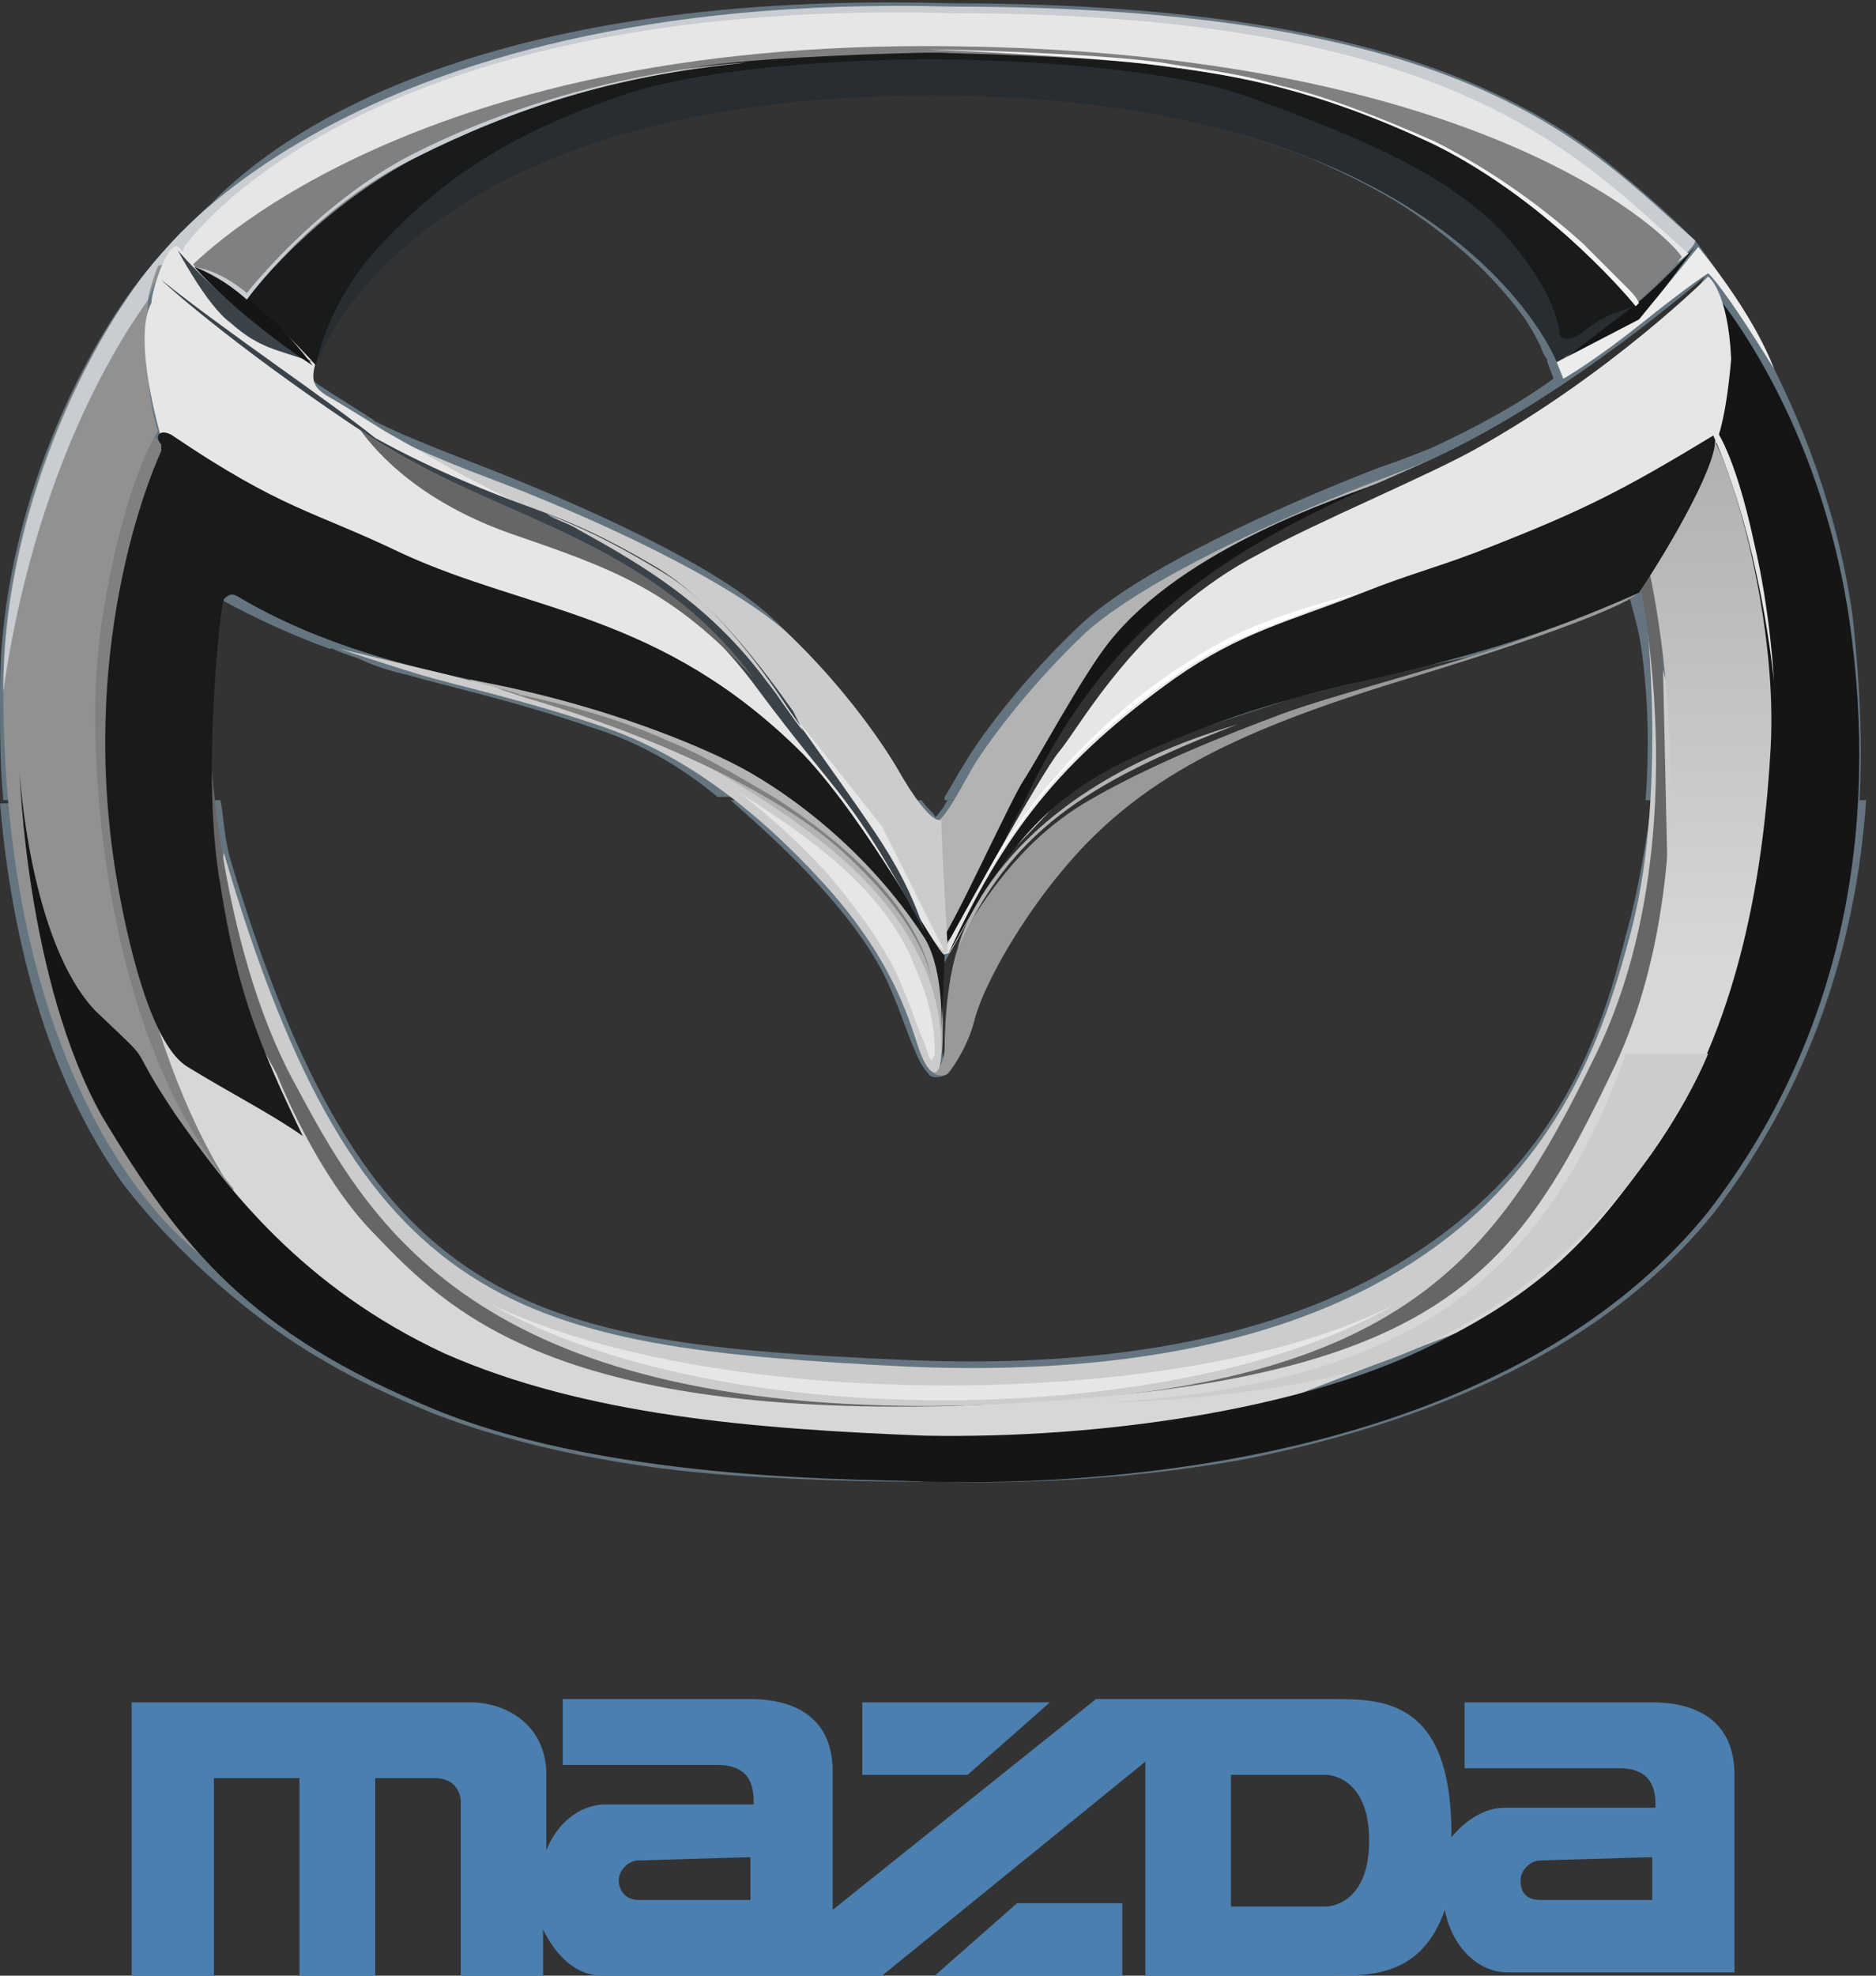
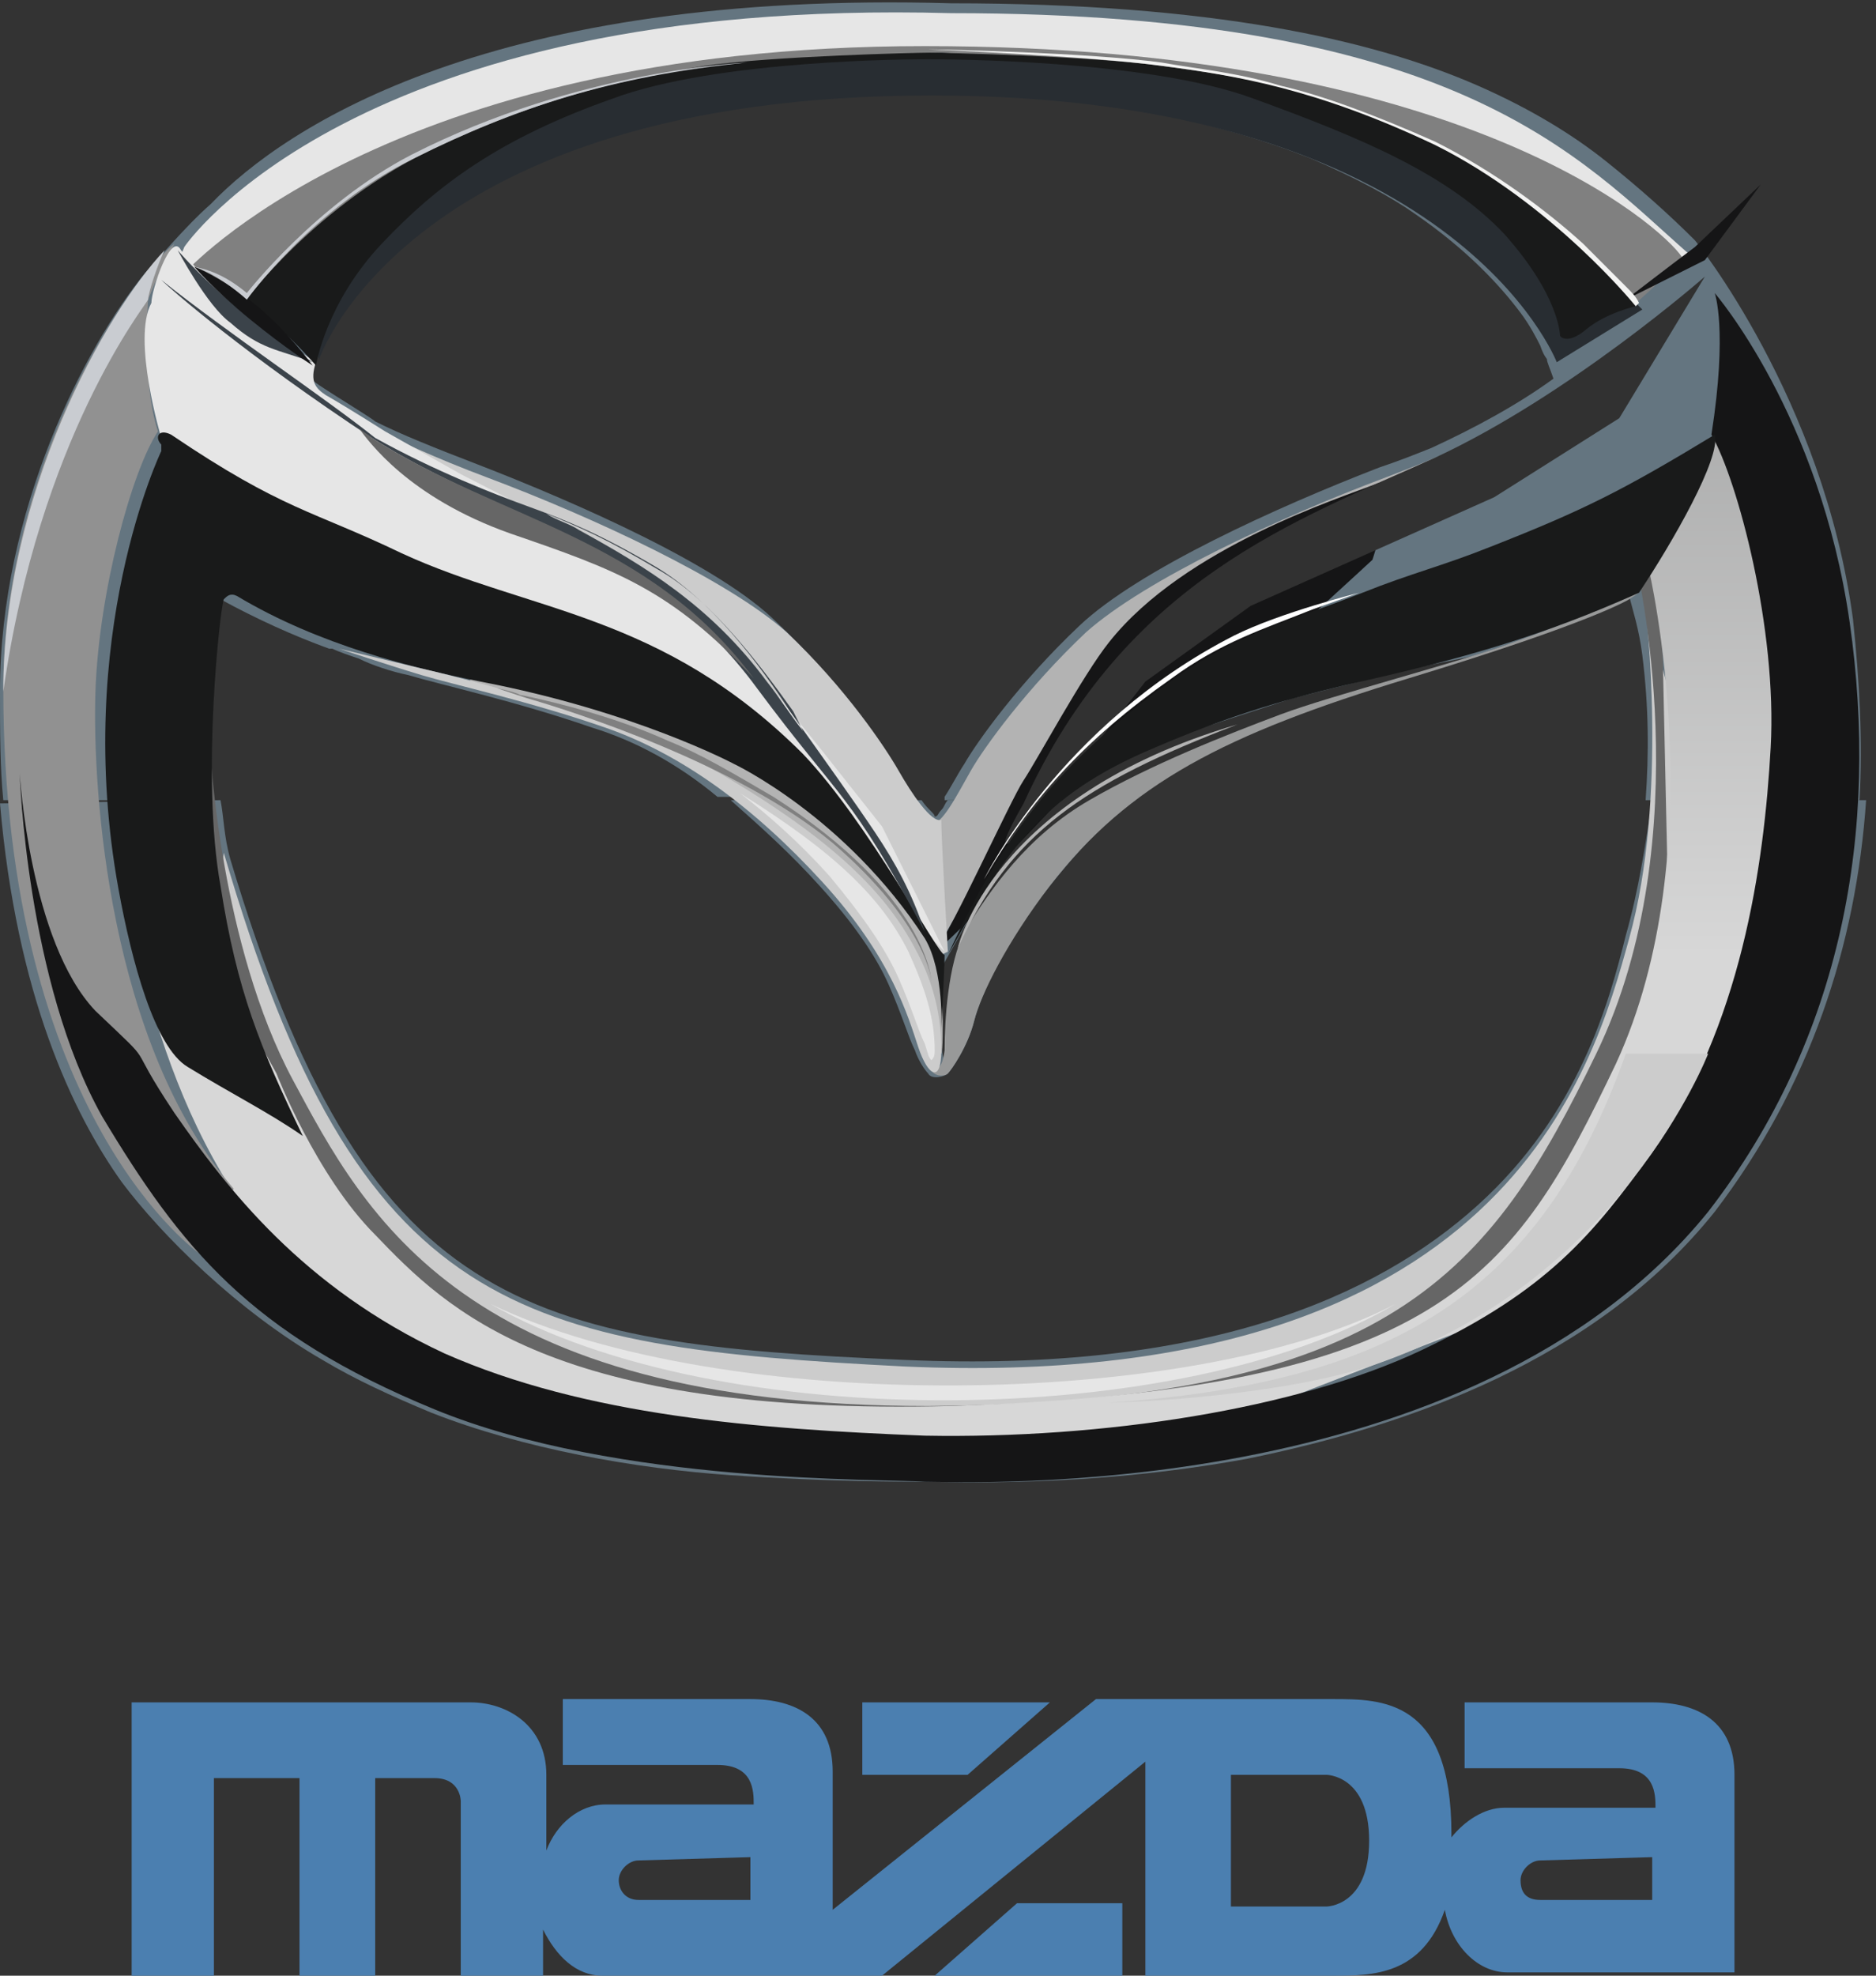
<svg xmlns="http://www.w3.org/2000/svg" viewBox="0 0 57 60" id="mazda">
  <rect x="0" y="0" width="57" height="60" fill="#333333" stroke="none" />
  <path d="M23.3 20.7c-1.7-2.3-3.7-3.5-5.7-4.6-.3-.2-.7-.3-1-.5 1 .4 1.9.8 3.4 1.7 1.6.9 3.1 2.9 4.1 4.3.1.2.2.3.4.5-.5-.4-.8-.9-1.2-1.4" fill="#42555b" />
  <path d="M6.7 24.3c.1.5.1 1.1.3 1.8 4.1 13.7 8.9 14.7 20.5 15.2 9.1.4 14.3-1.9 17.4-4.7 3.1-2.8 4-6.2 4.5-8.2.4-1.4.6-2.8.8-4.1h6.5c-.3 4.4-1.7 8.7-4.6 12.5-3.6 4.5-9.3 6.5-14.2 7.5-4.9.9-9.1.7-9.8.7-.6 0-3 0-5.9-.2-2.9-.2-6.3-.8-9.1-1.9-1.2-.5-2.3-1-3.3-1.6-2.6-1.5-4.9-3.8-6.1-5.4C2.2 33.8.5 30.2 0 24.4l6.7-.1zm21.3 0c.2.3.4.4.4.5.1 0 .1-.1.2-.2s.1-.2.2-.3h5.7c-1 .7-1.8 1.6-2.6 2.6-1.3 1.6-2.1 3.3-2.3 4.1-.2.8-.7 1.5-.8 1.6-.1.1-.5.2-.6 0-.1-.1-.3-.4-.4-.7-.2-.4-.4-1.1-.8-2-.4-.9-1.1-1.9-2.1-3-.9-1-1.8-1.8-2.7-2.6H28" fill="#647580" />
  <path d="M.1 24.3C0 23.3 0 22.2 0 21c0-5.5 2.6-10.5 4.4-12.7.3-.3 1.2-1.4 2-2.1C8.7 3.8 15-.3 28.9.1c7.9 0 12.8 1.1 16 2.5 1.6.7 2.9 1.5 3.9 2.3 1 .8 1.9 1.6 2.7 2.4 0 0 3.9 4.8 4.8 11.5.2 1.9.3 3.7.2 5.5H50c.1-1.4.1-2.8-.1-4.4-.1-.8-.3-1.4-.4-1.8l-.1.1s-1.2.7-6.8 2.4c-3.7 1.1-6.2 2.2-8.2 3.7h-5.7v-.1c.2-.3.4-.7.6-1 .4-.7 1.7-2.5 3.5-4.2 1.8-1.7 6-3.6 9.1-4.8.6-.2 1.1-.4 1.6-.6 1.3-.6 2.6-1.3 3.7-2.1-.1-.3-.2-.5-.2-.6 0 0-.1-.1-.2-.4-.1-.2-.3-.6-.6-1-.6-.8-1.6-1.9-3.2-3-.7-.5-1.8-1.1-3.2-1.7-2.8-1.1-6.6-2-11.7-2-7.9 0-12.6 2-15.2 4-1.3 1-2.2 2-2.7 2.7-.2.4-.4.7-.5.9-.1.2-.3.5-.3.5-.2.4 0 .6.3.8.6.4 1.6 1 1.7 1.1.8.4 1.8.8 3.1 1.3 3.1 1.2 7.4 3.1 9.1 4.8 1.8 1.7 3 3.5 3.4 4.2.2.3.4.7.6 1v.1h-5.8c-1.2-1-2.5-1.7-3.8-2.1-2.3-.8-4.6-1.3-5.6-1.6-.5-.1-1.1-.3-1.5-.5-.3-.1-.6-.2-.8-.3H10c-1.1-.4-2.2-.9-3.3-1.5h-.1l-.1.1c-.1.1-.3 2-.3 4.4 0 0 0 .6.2 1.6H.1" fill="#647580" />
  <path d="M6.8 25.9c4.1 14 8.9 15 20.7 15.6 18.2.8 20.9-9 22-13 1.2-4.3.5-10 .5-10l1.8 6.3-3.7 11.9-5.1 3.8-5.5 1.7-8.7 1-11.1-1-6.2-3.2-3.2-4.6-1.2-4.3s-.5-3.1-.3-4.2z" fill="#ccc" />
  <path d="M49.7 17.1s2 8.3-1.2 14.9-6.2 10.6-20.3 10.7c-14.1 0-17.1-5.8-19.3-9.9-2.2-4.1-2.5-9.9-2.5-9.9l-.3 6.9 4 7.6 3.4 3.1 4.8 2.1 12.8.8 5.6-.8 6-1.5 5.7-4.8 2.3-8.2-.2-9.1c-.2-1.6-.5-2.2-.8-1.9z" fill="#666" />
-   <path d="M4 12.8l1.3.9s-.2 9.6-.2 9.7v5.3l1.7 6.6-.8.5-3.6-9.4.4-7.8.7-4.9.5-.9z" fill="gray" />
  <linearGradient id="bea" gradientUnits="userSpaceOnUse" x1=".346" y1="58.884" x2=".56" y2="58.884" gradientTransform="scale(-111.618 111.618) rotate(88.594 30.191 29.152)">
    <stop offset="0" stop-color="#989999" />
    <stop offset="1" stop-color="#d7d7d7" />
  </linearGradient>
  <path d="M50.1 17.3s2 8.5-1 15c-3.1 6.5-5.3 9.9-20.2 10.4-12.1.3-15.3-2.9-17.5-5.2-1.8-1.8-3-4.9-3-4.9s-5.5-10.1-4.9-6.9c.8 4.2 2 10.2 6.7 14 2.9 2.3 8.7 3.7 8.7 3.7l9.1.7 8.2-.5 12.9-5 5.5-12.1c-.3-5.6-.8-10.3-1.6-13.9l-1.8 1.6-1.1 3.1z" fill="url(#bea)" />
  <radialGradient id="beb" cx="1.394" cy="58.497" r=".214" gradientTransform="matrix(55.097 -41.179 25.43 34.025 -1593.425 -1921.876)" gradientUnits="userSpaceOnUse">
    <stop offset="0" stop-color="#fff" />
    <stop offset="1" stop-color="#919191" />
  </radialGradient>
  <path d="M4.5 9.1s-.2 2.5.3 4C4 14.3 3 18 2.9 21c-.1 3 .4 10.7 4.2 15.1l-1 2s-6-4.1-6-17.2c0-6.3 3.4-12 5.2-13.5-.5.9-.8 1.7-.8 1.7z" fill="url(#beb)" />
  <path d="M.6 23.5s.2 6.3 2.5 10.4c2.4 4 4.5 6.6 10.1 8.9 5.6 2.3 13.7 2.1 14.9 2.2 1.3 0 16.6.7 23.8-8.2 4.1-5.3 5.2-11.6 4.3-17.9-.9-6.3-4.1-10-4.1-10s.4 1.1-.1 4.3c.8 1.4 2 5.9 1.8 9.5-.2 3.6-.9 8.5-3.6 12.3-1.8 2.5-3.2 4.2-7 6-3.8 1.8-9.7 2.7-15.1 2.6-5.1-.2-10.3-.6-14.6-2.5-4.3-2-6.6-5-8.2-7.3-1.6-2.4-.4-1.2-2.4-3.1-2-2.1-2.3-7.2-2.3-7.2" fill="#151516" />
-   <path d="M4.6 8.1S10.2-.3 28.9.2c15.8 0 19.3 4.2 22.6 7.1.1.2-1.3 1.3-1.3 1.3l-2.3.9-6.5-5.1-11.6-2.5S18.9 3.2 18.4 3.1C17.9 3 10.8 7 10.8 7l-1.3 4.1L5.2 8l-.6.1" fill="#c9ccd1" />
  <path d="M5.6 7.5S10.7-.1 28.9.4C44.3.4 48 4.8 51.3 7.7c-1 .9-2.1.8-2.1.8l-1.8 1-6.3-5L29.7 2s-10.6 1.3-11 1.2c-.4 0-7.4 3.8-7.4 3.8L7.6 9.3 5.4 8l.2-.5z" fill="#e6e6e6" />
  <path d="M5.6 8.3s6.1-6.9 22.5-6.9 22.4 5.5 23 6.4c-.7.9-2 1.9-2 1.9C45 7.1 41 5 37.3 3.5L27.4 2S15.7 4.7 15.5 4.7C15.3 4.7 9.2 9 9.2 9s-.5.8-1 .7C7 8.7 5.6 8.3 5.6 8.3z" fill="gray" />
  <path d="M47.3 11s-3.1-8.1-19-8.1-18.6 8-18.6 8l-.8-1.3 2.7-3.7 7.2-3.3 5-.8 4.8-.2 6 .4 4.8 1L46 6.3l3.6 2.8.3.3-2.6 1.6" fill="#282d32" />
  <path d="M46.8 12.3s-1.5 1-4.7 2.2-7.3 3.1-9.1 4.7c-1.8 1.7-3.1 3.5-3.5 4.2-.4.7-.9 1.7-1.2 1.6 0 .6-.2 4-.2 4l.2.1 1.6-2.8 5.4-5.9 2.5-2.6 8.4-4 .6-1.5z" fill="#b3b3b3" />
  <path d="M41.8 14.7c-1 .4-5.8 1.9-8.1 4.8-.8 1-2.2 3.6-2.6 4.2-.4.6-2.2 4.6-2.7 5.2-.5.6 2.4-2.3 2.4-2.3s7.8-6.9 8-7c.2-.1 2.9-2.6 2.9-2.6s.9-2.7.1-2.3" fill="#151516" />
  <path d="M51.8 8.4s-4.1 3.6-8.2 5.5c-4.2 1.9-9.4 3.7-12.5 10.5-2.4 4.2 3.7-3.7 3.7-3.7l3.2-2.3 7.4-3.3 3.8-2.4 2.6-4.3z" fill="#313131" />
-   <path d="M51.9 8.4s-2.9 2.9-7 5.2c-1.4.8-5 2.3-6.6 3.2-3.7 1.9-5.5 5.3-6.1 6-.6.7-3.6 6.2-3.6 6.2l1.3-.3L35 22l4.1-2.5 9.4-2.9 3.1-2.6s.7.4 1-3.1c-.1-2.1-.7-2.5-.7-2.5z" fill="#e6e6e6" />
  <path d="M44.9 19.9l-6.2 2-3.5 1.4-4.4 3.3s-1 1.9-1.1 2.3c-.1.4-.7 2.5-.7 2.5l-.1.7-.2.3-.2-1.3.1-1.7.9-1.6 1-1.7 1.9-2 2.6-1.5 4.3-1.4 3.6-.9 2-.4z" fill="#313131" />
  <path d="M49.5 18.2s-1.1.7-6.7 2.4-8.5 3.2-10.9 6.3c-1.3 1.7-2.1 3.3-2.3 4.1-.2.8-.7 1.5-.8 1.6-.1.1-.4.1-.5-.1 0-.1.3.2.4-.6 0-.9.1-2.6.6-3.6.8-1.3 1.9-2.9 3.8-4s4.2-2 5.8-2.6c1.6-.6 5.5-1.6 7.1-2.2 1.7-.6 3.8-1.5 3.8-1.5l-.3.2z" fill="#989999" />
  <path d="M28.6 29.2s.1 2.6 0 2.8c-.1.3-.5-.1-.5-.1l-1.8-4.3-2.6-2.6-3.9-2.4-1.7-.7-2.7-.9-1.1-.3-.2-.7 5.7 1.4 4.3 2.3 2.2 2.1 1.6 2.3.7 1.1z" fill="#b3b3b3" />
  <path d="M10.1 12.3s1.5 1 4.7 2.2 7.3 3.1 9.1 4.7c1.8 1.7 3 3.5 3.4 4.2.4.7 1 1.6 1.3 1.5 0 .6.2 4 .2 4l-.2.1-1.6-2.8-5.4-5.9-2.5-2.6-8.4-4-.6-1.4z" fill="#ccc" />
  <path d="M27.9 28.1l-2.2-2.8-4-3.5-12.9-5-3.9-3.5s-.9-3-.3-4.1c0-.4.6-2.2.9-1.6.5.6 1.3 1.6 4.1 3.4-.2.6 0 .8.3 1 .7.4 1.8 1.1 1.8 1.1l2.3 1.3 4.5 2.3 2.4 1.5 2.3 2.4 1.7 2.1 1.9 2.4 1.9 3.8-.8-.8z" fill="#e6e6e6" />
  <path d="M9.2 34.5c-1-.7-2.2-1.3-3.5-2.1-1-.6-1.7-3.2-2.1-5.4-1.4-7.7 1.3-13.3 1.3-13.3v-.2c-.2-.2-.1-.5.3-.3 3.4 2.3 4.3 2.3 7 3.6 3.9 1.8 7.9 1.8 12.2 6.1 2 2.1 4.1 6.1 4.3 6.1 0 .4-.1 2.3-.1 2.3s.1-1.8-.5-2.8c-2.4-3.7-5.8-5.3-5.8-5.3s-3-1.6-7.7-2.5c-2-.4-4.9-1.1-7.4-2.6-.2-.1-.3 0-.4.1-.1.2-.7 5.4-.1 8.7.5 3.2 1.2 4.9 2.5 7.6z" fill="#191a1a" />
  <path d="M5.4 7.6S6.9 9.4 9.5 11c-1.1-.4-1.6-.4-2.5-1.2-.7-.5-1.6-2.2-1.6-2.2" fill="#3b434a" />
-   <path d="M51.5 7.5s-1.2 1.3-2 1.9c-.8.6-2.1 1.6-2.1 1.6l2.4-1.2 1.7-2.3" fill="#151516" />
+   <path d="M51.5 7.5c-.8.6-2.1 1.6-2.1 1.6l2.4-1.2 1.7-2.3" fill="#151516" />
  <path d="M7.4 9.2s2.2-3 5.8-4.7c3.6-1.7 6-2.1 8.2-2.5 2.1-.3 6.5-.4 6.8-.4.4 0 4.9.1 7.1.4 2.2.3 4.6.6 8.3 2.4 3.6 1.7 6.1 4.9 6.1 4.9s-.9.2-1.5.7c-.6.5-.8.2-.8.2s0-1.2-1.7-3.1C44 5.3 41.4 4.2 38.1 3c-3.2-1.2-9.5-1.2-9.9-1.2-.4 0-6.4 0-9.6 1.2-3.4 1.2-5.3 2.6-7 4.4-1.7 1.8-2 3.7-2 3.7s-.6-.7-1.2-1.2-1-.7-1-.7z" fill="#191a1a" />
  <path d="M24.4 22.2c-.4-.5-.7-1-1.1-1.5-1.7-2.3-3.7-3.5-5.7-4.6-.3-.2-.7-.3-1-.5 1 .4 1.9.8 3.4 1.7 1.6.9 3.1 2.9 4.1 4.3l.3.6zM4.9 8.5c.3.3 2.6 2.3 6.4 4.8 3.9 2.5 8.4 3.1 11.7 7.6 2.6 3.5 2.8 3.1 5.1 7.4-.4-1.2-.9-2.1-1.5-3-.6-.9-1.6-2.3-2.6-3.7-.9-1.4-2.4-3.4-4.1-4.4-1.7-1-2.7-1.4-3.8-1.8-1.1-.4-2.9-1.1-4.7-2.1-1.5-1.2-4.5-3.2-6.5-4.8" fill="#3b434a" />
  <path d="M28.8 29c1.7-3.7 3.4-5.9 6.9-8.4 2-1.4 3.4-1.7 5.7-2.6 1.5-.6 2.4-.8 3.9-1.4 2.8-1.1 4-1.7 6.8-3.4.2.7-1.3 3.3-2.3 4.8-2.9 1.3-5.3 2-8.9 2.8-2.1.5-3.7 1-5.8 1.9-3.6 1.5-4.6 3.3-6.3 6.3z" fill="#191a1a" />
  <path d="M27.8 28.8c.6 1.1.8 2.1.8 3.1s-.4.8-.7-.1c-.3-.9-.8-2.7-2.9-5s-4.3-3.9-6.6-4.7c-2.3-.8-4.6-1.3-5.6-1.6s-2.5-.8-2.5-.8l2.5.6s5.8 1.3 9.1 3.2c3.4 2 5 3.6 5.9 5.3z" fill="#ccc" />
  <path d="M4.5 9.1C4.4 9.3 1.2 13.3.1 21 .1 15 3.2 9.5 5 7.6c-.2.4-.5 1.3-.5 1.5" fill="#c9ccd1" />
  <path d="M9.5 11.1S8.7 10 7.7 9.2c-1-.8-1.8-1.1-1.8-1.1s.6.7 1.7 1.6c1.1.9 1.9 1.4 1.9 1.4" fill="#151516" />
  <path d="M5.9 8.1s.7.2 1.6 1c0 0 2-2.8 5.1-4.3 3-1.5 6-2.5 10.1-2.9 0 0-5.1.2-10.2 2.8-2.9 1.5-5 4.2-5 4.2-.6-.5-1.1-.7-1.6-.8" fill="#c9ccd1" />
-   <path d="M52.1 13s.6.7 1.2 3.5c.5 2.1.6 4.2.6 4.2s-.4-4.3-1.9-7.6l.1-.1z" fill="#e6e6e6" />
  <path d="M28.2 1.5c.4 0 4.9.1 7.1.4 1.1.2 2.3.3 3.6.7 1.3.3 2.9.9 4.7 1.7 1.8.9 3.4 2.1 4.5 3.1l1.3 1.3c.2.2.3.3.4.5l-.1.1s-2.5-3.1-6.1-4.9c-3.6-1.7-6-2.1-8.3-2.4-2.2-.3-7.1-.5-7.1-.5z" fill="#f3f3f2" />
  <path d="M14.9 39.6c7.1 3.4 21.4 3.2 27.5 0-6.4 3.8-20.5 4-27.5 0z" fill="#e6e6e6" />
  <path d="M49.4 32h2.5s-2.7 7-10.3 9.5c-3.2 1-7.9 1.1-7.9 1.1 8.6-.6 13.1-3.3 15.7-10.6z" fill="#ccc" />
  <path d="M29.9 26.7s2.3-4.7 7.6-7.4c1.4-.7 3.8-1.3 3.8-1.3l-1.4.5c-1.5.6-2.8 1-4.3 2.1-2.7 1.9-4.3 3.7-5.7 6.1z" fill="#fff" />
  <path d="M29.1 28.8s1-4.6 8.5-6.8c-4.7 1.8-6.9 3.3-8.5 6.8z" fill="#b3b3b3" />
  <path d="M28.3 32.2c-.1-.1-.1-.2-.2-.5-.2-.4-.4-1.1-.8-2-.4-.9-1.1-1.9-2.1-3.1-.9-1-1.8-1.8-2.7-2.5 2.9 1.8 4.3 3.2 5.1 4.8.5 1.1.8 2 .8 3 0 .1 0 .2-.1.3z" fill="#e6e6e6" />
-   <path d="M47.3 11l.2.5s.9-.5 2.4-1.7 2-1.5 2-1.5.4.3 2 2.9c0 0-.5-1.5-2.3-3.7l-1.8 2.2-2.5 1.3z" fill="#edecec" />
  <path d="M22.9 20.6c-2.5-2.7-4.2-3.3-7.4-4.4-3.1-1.1-4.3-2.8-4.6-3.2.1.1.3.2.4.3 3.9 2.5 8.4 3 11.6 7.3z" fill="#666" />
  <path d="M37.4 57.9h2.9s1.3 0 1.3-2-1.3-2-1.3-2h-2.9v4zm-18-1.4c-.3 0-.6.3-.6.6s.2.6.6.6h3.4v-1.3l-3.4.1zm27.4 0c-.3 0-.6.3-.6.6 0 .4.2.6.6.6h3.4v-1.3l-3.4.1zm-1.1-1.6h4.6c0-.4 0-1.2-1.1-1.2h-4.7v-2h5.7c1.4 0 2.5.6 2.5 2.2v6h-7 .1c-.9 0-1.7-.8-1.9-1.9-.7 2-2.2 2-3.4 2h-5.7v-6.5l-8 6.5h-8.6.1c-.8 0-1.4-.6-1.8-1.4V60H14v-5.3s0-.7-.8-.7h-1.8v6H9.1v-6H6.5v6H4v-8.3h10.3c1.1 0 2.3.7 2.3 2.2v2.3c.3-.8 1-1.4 1.8-1.4h-.1 4.6c0-.4 0-1.2-1.1-1.2h-4.7v-2h5.7c1.4 0 2.5.6 2.5 2.2V58l8-6.4h7.2c1.5 0 3.6 0 3.6 4.1v.1c.4-.5 1-.9 1.6-.9zm-19.5-3.2h5.7l-2.5 2.2h-3.2v-2.2zm7.9 8.3h-5.7l2.5-2.2h3.2V60z" fill="#4b7fb0" />
  <path d="M15.1 20.9s.5.1.7.2c1.9.4 3.4.9 4.5 1.4 1 .4 2 1 3.2 1.7 4.7 3 4.8 5.6 4.8 5.6s-.1-1.7-3-4.2c-2.9-2.4-7.9-4-9.3-4.4l-.9-.3z" fill="gray" />
</svg>